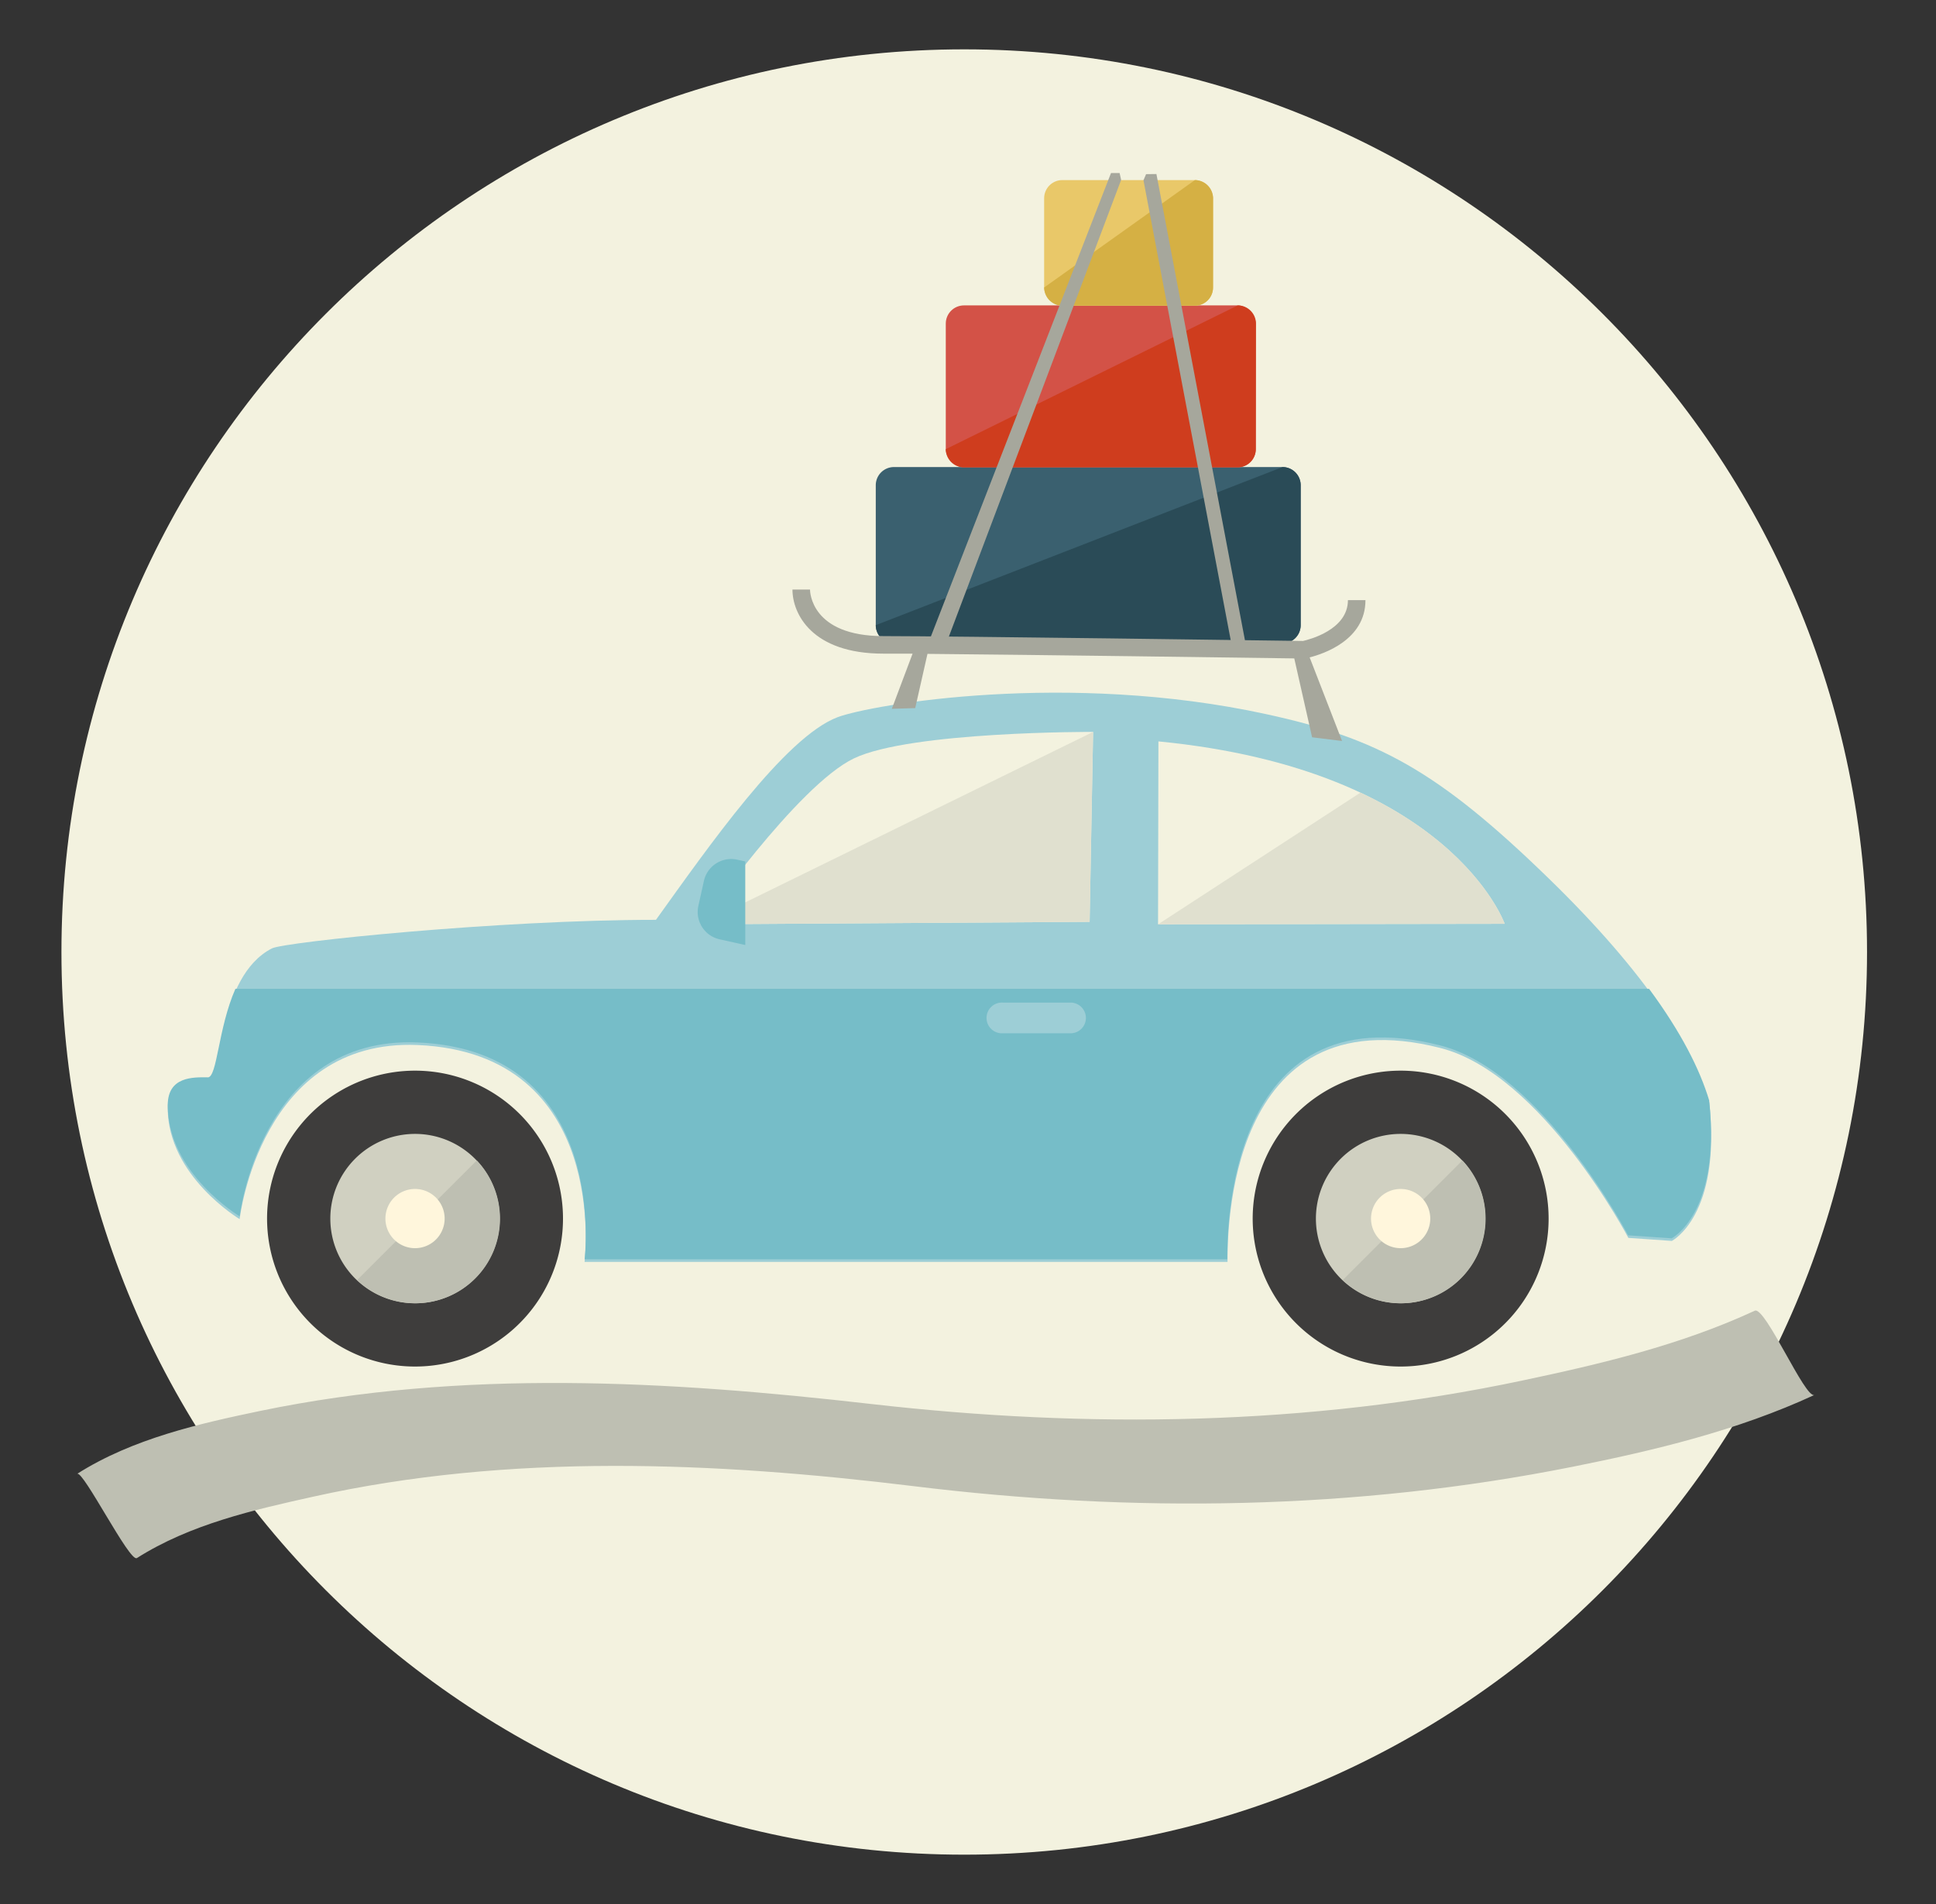
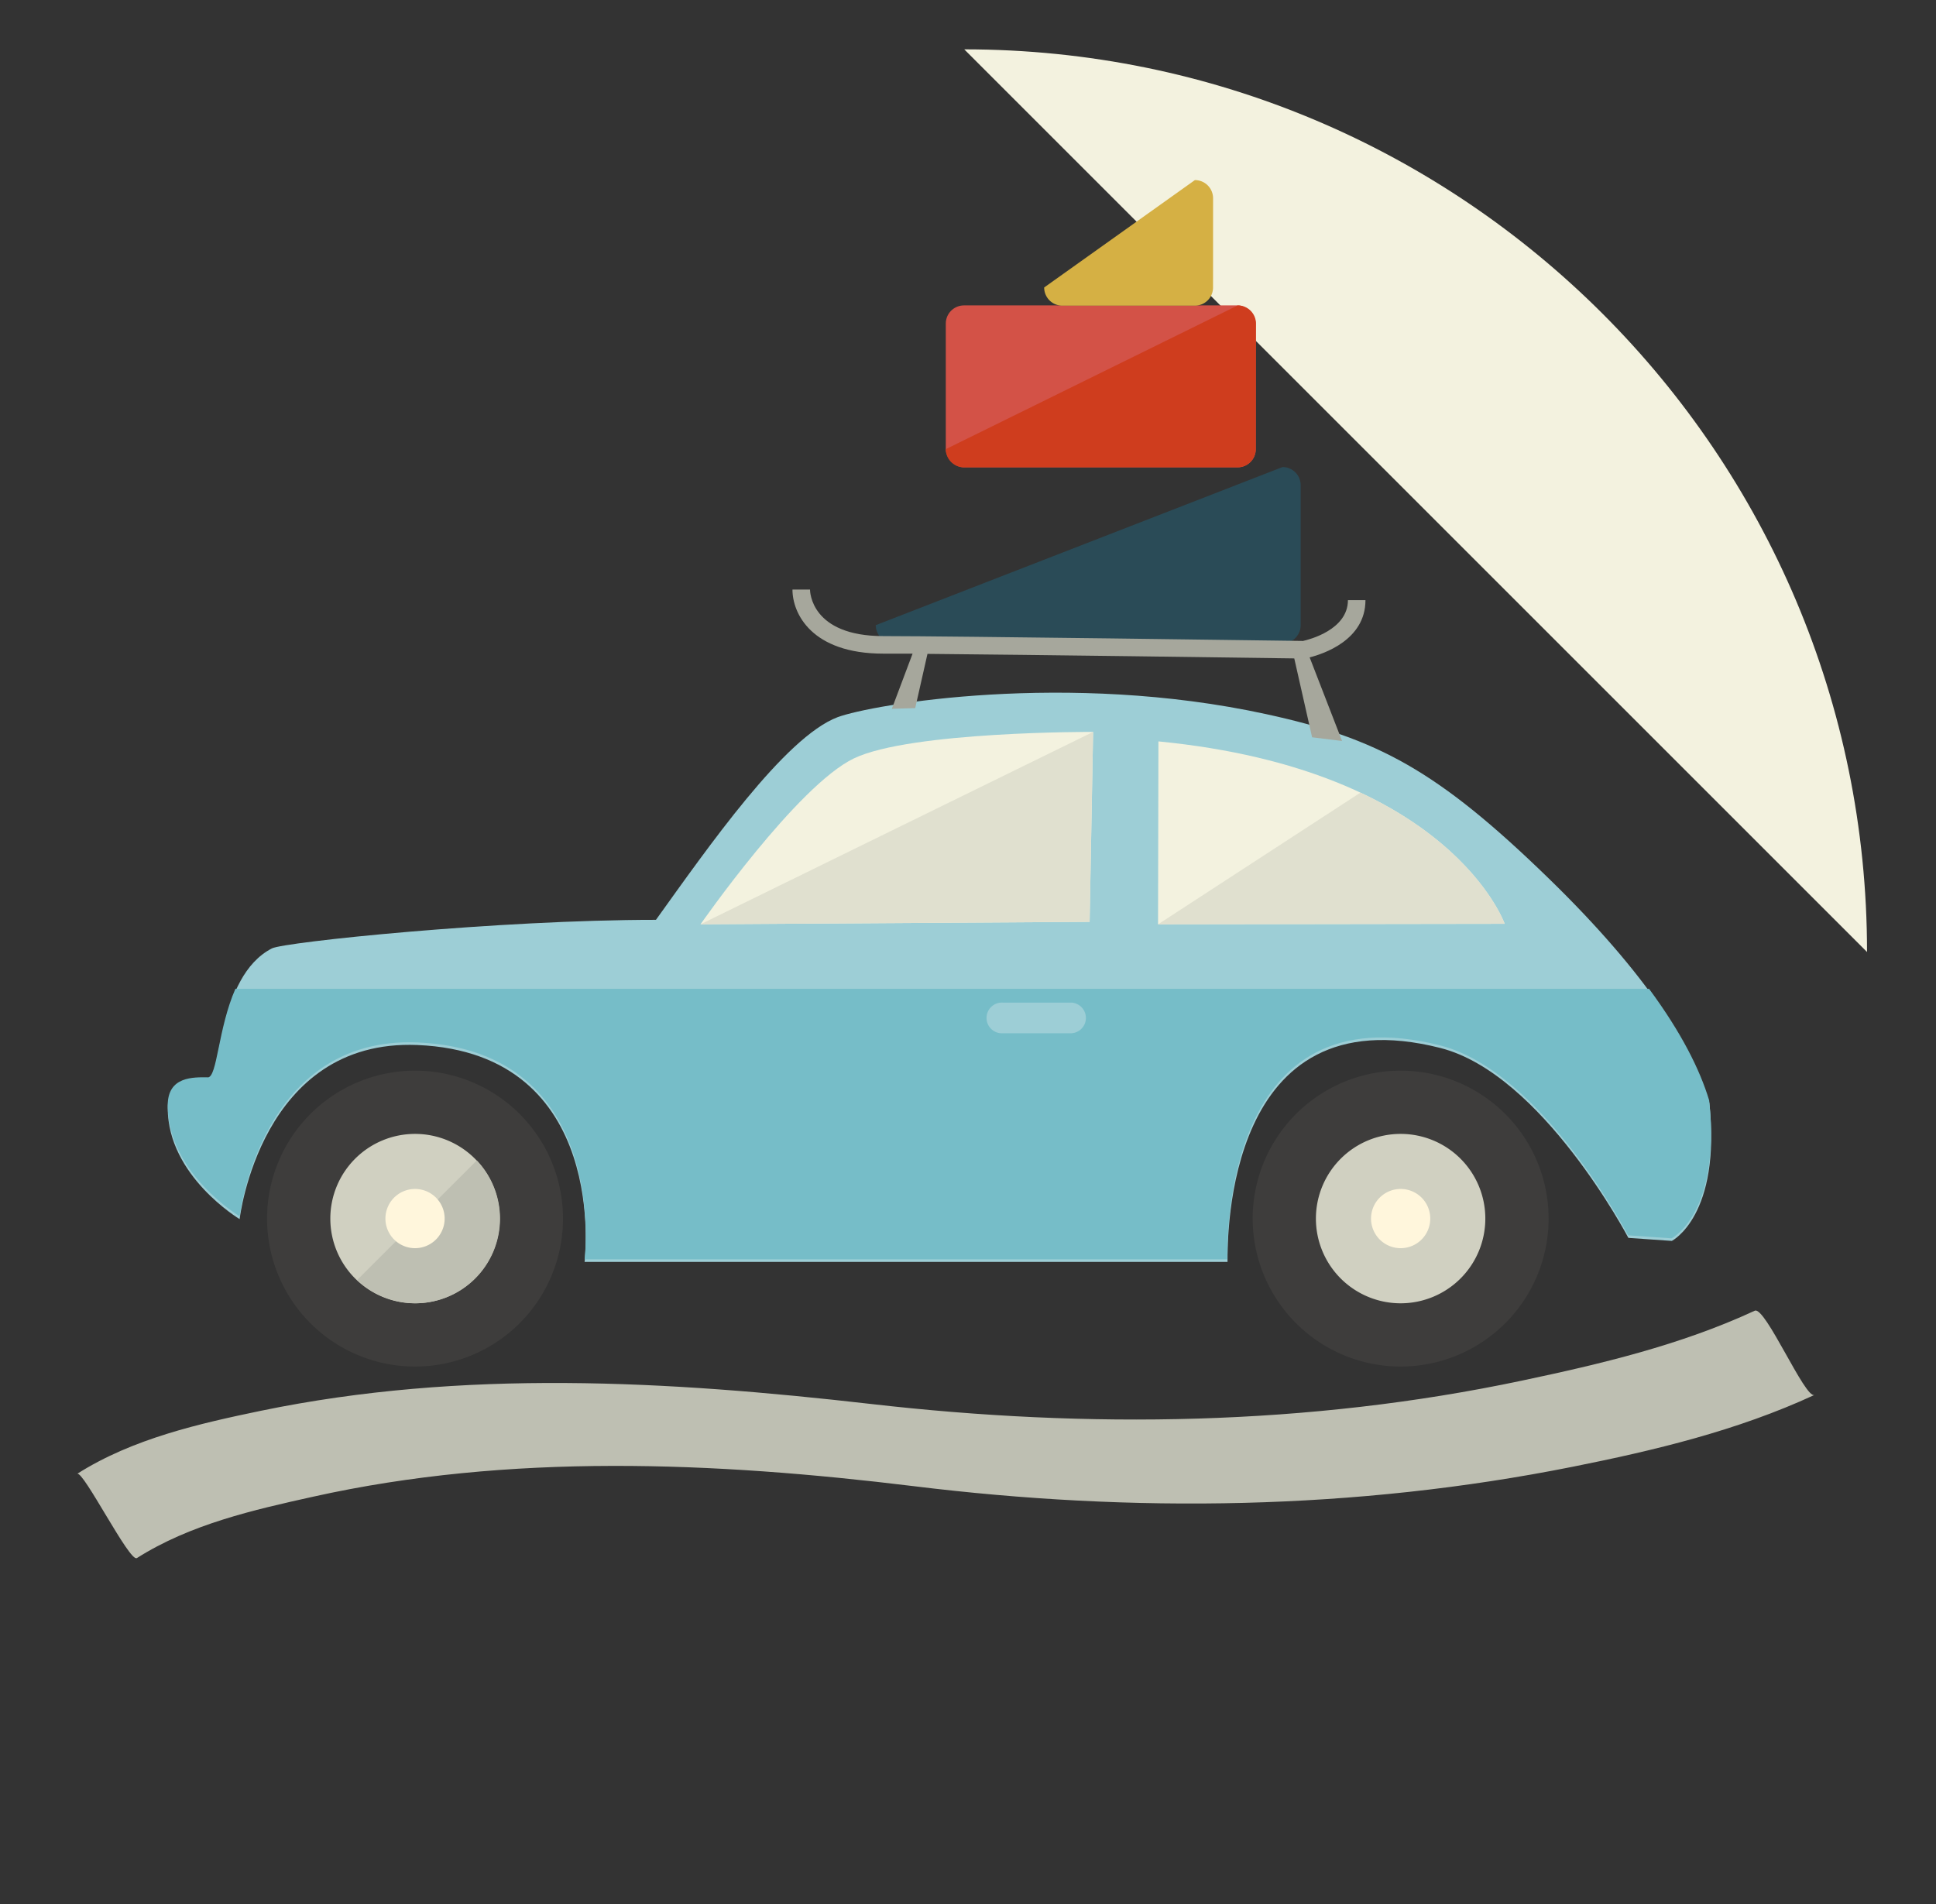
<svg xmlns="http://www.w3.org/2000/svg" id="Layer_1" data-name="Layer 1" viewBox="0 0 610 600">
  <rect x="0" y="0" width="610" height="600" fill="#333333" stroke="none" />
  <defs>
    <style>.cls-1{fill:none;}.cls-2{clip-path:url(#clip-path);}.cls-3{fill:#f3f2df;}.cls-4{fill:#bebfb2;}.cls-5{fill:#3a606f;}.cls-6{fill:#2a4b57;}.cls-7{fill:#d35247;}.cls-8{fill:#cf3d1e;}.cls-9{fill:#e9c869;}.cls-10{fill:#d5b044;}.cls-11{fill:#3e3d3c;}.cls-12{fill:#d0d0c1;}.cls-13{fill:#9dced6;}.cls-14{fill:#e0e0cf;}.cls-15{fill:#76bdc8;}.cls-16{fill:#fff6dc;}.cls-17{fill:#a6a79c;}.cls-18{clip-path:url(#clip-path-4);}.cls-19{clip-path:url(#clip-path-5);}.cls-20{fill:#ad9036;}</style>
    <clipPath id="clip-path">
      <rect class="cls-1" x="19.36" y="15.55" width="568.91" height="568.9" />
    </clipPath>
    <clipPath id="clip-path-4">
      <path class="cls-1" d="M890.18,296.64c0,147.62,111.94,269.1,255.57,284.19h60.4c133-14,238.86-119.2,253.77-251.94v-64.5c-16-142.64-137.05-253.51-284-253.51-157.83,0-285.77,127.94-285.77,285.76" />
    </clipPath>
    <clipPath id="clip-path-5">
      <path class="cls-1" d="M891.68,292.22c0,157.82,128,285.77,285.77,285.77,146.92,0,268-110.88,284-253.52V260c-16-142.64-137.05-253.52-284-253.52-157.82,0-285.77,128-285.77,285.77" />
    </clipPath>
  </defs>
  <title>EEI-WG-FallFestivalOverview</title>
  <g class="cls-2">
-     <path class="cls-3" d="M588.27,300c0-157.1-127.36-284.45-284.45-284.45S19.36,142.9,19.36,300,146.72,584.45,303.82,584.45,588.27,457.1,588.27,300" />
+     <path class="cls-3" d="M588.27,300c0-157.1-127.36-284.45-284.45-284.45" />
    <path class="cls-4" d="M43.11,491c16.86-10.71,37-15.24,55.48-19.34,62-13.81,126.55-11,189.25-3.34,69.23,8.51,139.09,7.57,207.58-6.09,25.58-5.11,51.95-11.37,76.28-22.65-2.93,1.36-15.51-28.07-18.81-26.54-23.41,10.85-48.66,16.81-73.24,22-67.51,14.29-136.83,15.22-205.18,7.39-64.08-7.34-128.67-11-192.21,2.13-19.21,4-40.43,8.74-57.95,19.88,1.88-1.2,16.56,28,18.8,26.54" />
-     <path class="cls-5" d="M409.82,197a5.72,5.72,0,0,1-5.72,5.73H281.67a5.73,5.73,0,0,1-5.73-5.73V152.91a5.73,5.73,0,0,1,5.73-5.73H404.1a5.72,5.72,0,0,1,5.72,5.73Z" />
    <path class="cls-6" d="M409.82,197a5.72,5.72,0,0,1-5.72,5.73H281.67a5.73,5.73,0,0,1-5.73-5.73L404.1,147.18a5.72,5.72,0,0,1,5.72,5.73Z" />
    <rect class="cls-7" x="298" y="96.24" width="97.67" height="51.03" rx="5.73" ry="5.73" />
    <path class="cls-8" d="M395.68,141.54a5.74,5.74,0,0,1-5.73,5.73H303.73a5.74,5.74,0,0,1-5.73-5.73L390,96.24a5.74,5.74,0,0,1,5.73,5.73Z" />
-     <rect class="cls-9" x="328.99" y="56.75" width="53.22" height="39.58" rx="5.73" ry="5.73" />
    <path class="cls-10" d="M382.21,90.59a5.73,5.73,0,0,1-5.73,5.73H334.72A5.72,5.72,0,0,1,329,90.59l47.49-33.84a5.73,5.73,0,0,1,5.73,5.73Z" />
    <path class="cls-11" d="M177.39,384a46.62,46.62,0,1,1-46.61-46.61A46.61,46.61,0,0,1,177.39,384" />
    <path class="cls-12" d="M157.46,384a26.69,26.69,0,1,1-26.69-26.68A26.68,26.68,0,0,1,157.46,384" />
    <path class="cls-13" d="M75.52,384.18s-22.67-13.54-22.67-35c0-9.21,8.19-8.82,12.6-8.82s2.76-32.52,20.23-41.5c3.9-2,71.18-9,121-9,16.3-22.68,40.55-57.56,57.24-63.86,10.73-4,72.31-14.64,135.11-.94,34.91,7.6,53.87,17.64,89,51.81,31.24,30.4,45.38,53.5,50.56,70.68,3.77,35.62-11.82,43.49-11.82,43.49l-13.7-.95s-27.08-51.65-59.21-59.84c-67.65-17.23-67.09,59.53-67.09,67.4H184.19s8.18-65.82-52.68-68.34c-49.41-2.05-56,54.8-56,54.8" />
    <path class="cls-3" d="M220.72,291.27s30.44-43.72,48.35-52.29,75.35-8.34,75.35-8.34l-1.1,59.85Z" />
    <path class="cls-3" d="M365,233.63l-.12,57.64,109.22-.16S457,242.61,365,233.63" />
  </g>
  <polygon class="cls-14" points="220.72 291.27 344.42 230.64 343.32 290.49 220.72 291.27" />
  <g class="cls-2">
    <path class="cls-14" d="M364.89,291.27l109.21-.16s-8.45-24-45.44-41.34Z" />
    <path class="cls-4" d="M149.74,402.88a26.66,26.66,0,0,0,.49-37.2l-37.69,37.68a26.66,26.66,0,0,0,37.2-.48" />
    <path class="cls-15" d="M65.45,339.48c-4.41,0-12.6-.4-12.6,8.82,0,21.41,22.67,35,22.67,35s6.58-56.84,56-54.8c60.86,2.52,52.68,68.34,52.68,68.34H386.7c0-7.87-.56-84.64,67.09-67.4,32.13,8.19,59.21,59.84,59.21,59.84l13.7.95s15.59-7.87,11.82-43.5c-2.93-9.72-8.76-21.35-18.92-35.12H74.17c-5.5,12.52-5.69,27.91-8.72,27.91" />
    <path class="cls-16" d="M140.1,384a9.33,9.33,0,1,1-9.32-9.33A9.33,9.33,0,0,1,140.1,384" />
    <path class="cls-11" d="M487.94,384a46.62,46.62,0,1,1-46.62-46.61A46.62,46.62,0,0,1,487.94,384" />
    <path class="cls-12" d="M468,384a26.69,26.69,0,1,1-26.69-26.68A26.68,26.68,0,0,1,468,384" />
-     <path class="cls-4" d="M460.29,402.88a26.67,26.67,0,0,0,.48-37.2l-37.68,37.68a26.66,26.66,0,0,0,37.2-.48" />
    <path class="cls-16" d="M450.65,384a9.33,9.33,0,1,1-9.33-9.33,9.33,9.33,0,0,1,9.33,9.33" />
  </g>
-   <polygon class="cls-17" points="364.37 54.84 361.11 54.88 360.29 56.81 387.86 202.18 298.86 200.91 353.25 56.69 352.77 54.53 350.06 54.52 291.25 205.86 393.04 205.86 364.37 54.84" />
  <g class="cls-2">
-     <path class="cls-15" d="M232.31,270.91a8.81,8.81,0,0,0-10.52,6.69l-1.74,7.83A8.82,8.82,0,0,0,226.74,296l8.08,1.8V271.46Z" />
    <path class="cls-17" d="M430.24,189.12h-5.53c0,9.36-12.27,12.44-14.16,12.86-6.45-.09-110.73-1.53-132.22-1.53-22.85,0-23.11-14.07-23.11-14.67h-5.53c0,7.51,6,20.2,28.64,20.2,2.24,0,5.38,0,9.21,0L281,223.36l7.37-.22,3.86-17.09c32.72.29,100.58,1.21,115.57,1.43l5.62,24.86,9.44,1.16-10.21-26.34c4.32-1.1,17.58-5.47,17.58-18" />
    <path class="cls-13" d="M342.15,320.78a4.83,4.83,0,0,1-4.83,4.83H315.9a4.84,4.84,0,1,1,0-9.67h21.42a4.84,4.84,0,0,1,4.83,4.84" />
  </g>
  <g class="cls-18">
    <polygon class="cls-13" points="1461.72 531.32 -76.59 531.45 -76.59 -8.28 1461.72 -8.28 1461.72 531.32" />
    <path class="cls-3" d="M1461.72,407.82c-128.49,40.67-346.81-1.52-396.36-3.33-181.62-6.62-204.16-8.58-313.63,2.37-61.82,6.18-192.12-6.57-254.26-6.57-19.5,0-150.81,8.76-286.57-15.33-.36-.06,111.7-23.7,111.68-24.08-1.19-21,131-22.56,130.81-13.49.71-24.95-9.41-38.2,28.83-54.37,33.87-14.33,25.64-44.51,60.29-42.65,26.33,1.41,55.72,28.31,80.14,30.82-3.17-53.19,42.88-54.38,65.27-48.51,34.27,9,11.57-59.32,56.3-52.22,12.32,1.95.81-26.93,32.31-43.11,18.65-9.58,64.5,5.06,71.45,16.94,22.53-17.28,40.07-1.65,49.3,8.29-3.21-21.67,8.28-38,20-48.12,21.79-18.85,60.16-31.7,70.51,17.12,14.13-30.79,68.73,4.33,60.09,25,13.65,10.73,39.67-25.6,58.19,10.49,14,1.18,21.19-5.92,25-15.39-8.28-27.62,17-70.08,53.33-44.83,37.56-60.89,32.29-16.06,59.49-53.64,16.95-18.23,74.43,17.41,78.57,36.11,8.92-22.15,68.7,28.06,77.43,53.93,25.42-52.8,43.88-50.48,61.83-50.48Z" />
  </g>
  <g class="cls-19">
    <path class="cls-20" d="M641.92,379.8S501.71,487.43,749.89,544c302.28,68.92,487.6-102.9,358.63-136.1-213.88-55.06-359.41-40.7-466.6-28.12" />
    <path class="cls-9" d="M1463.22,621V403.18S881.56,294.12,571.56,621Z" />
  </g>
</svg>